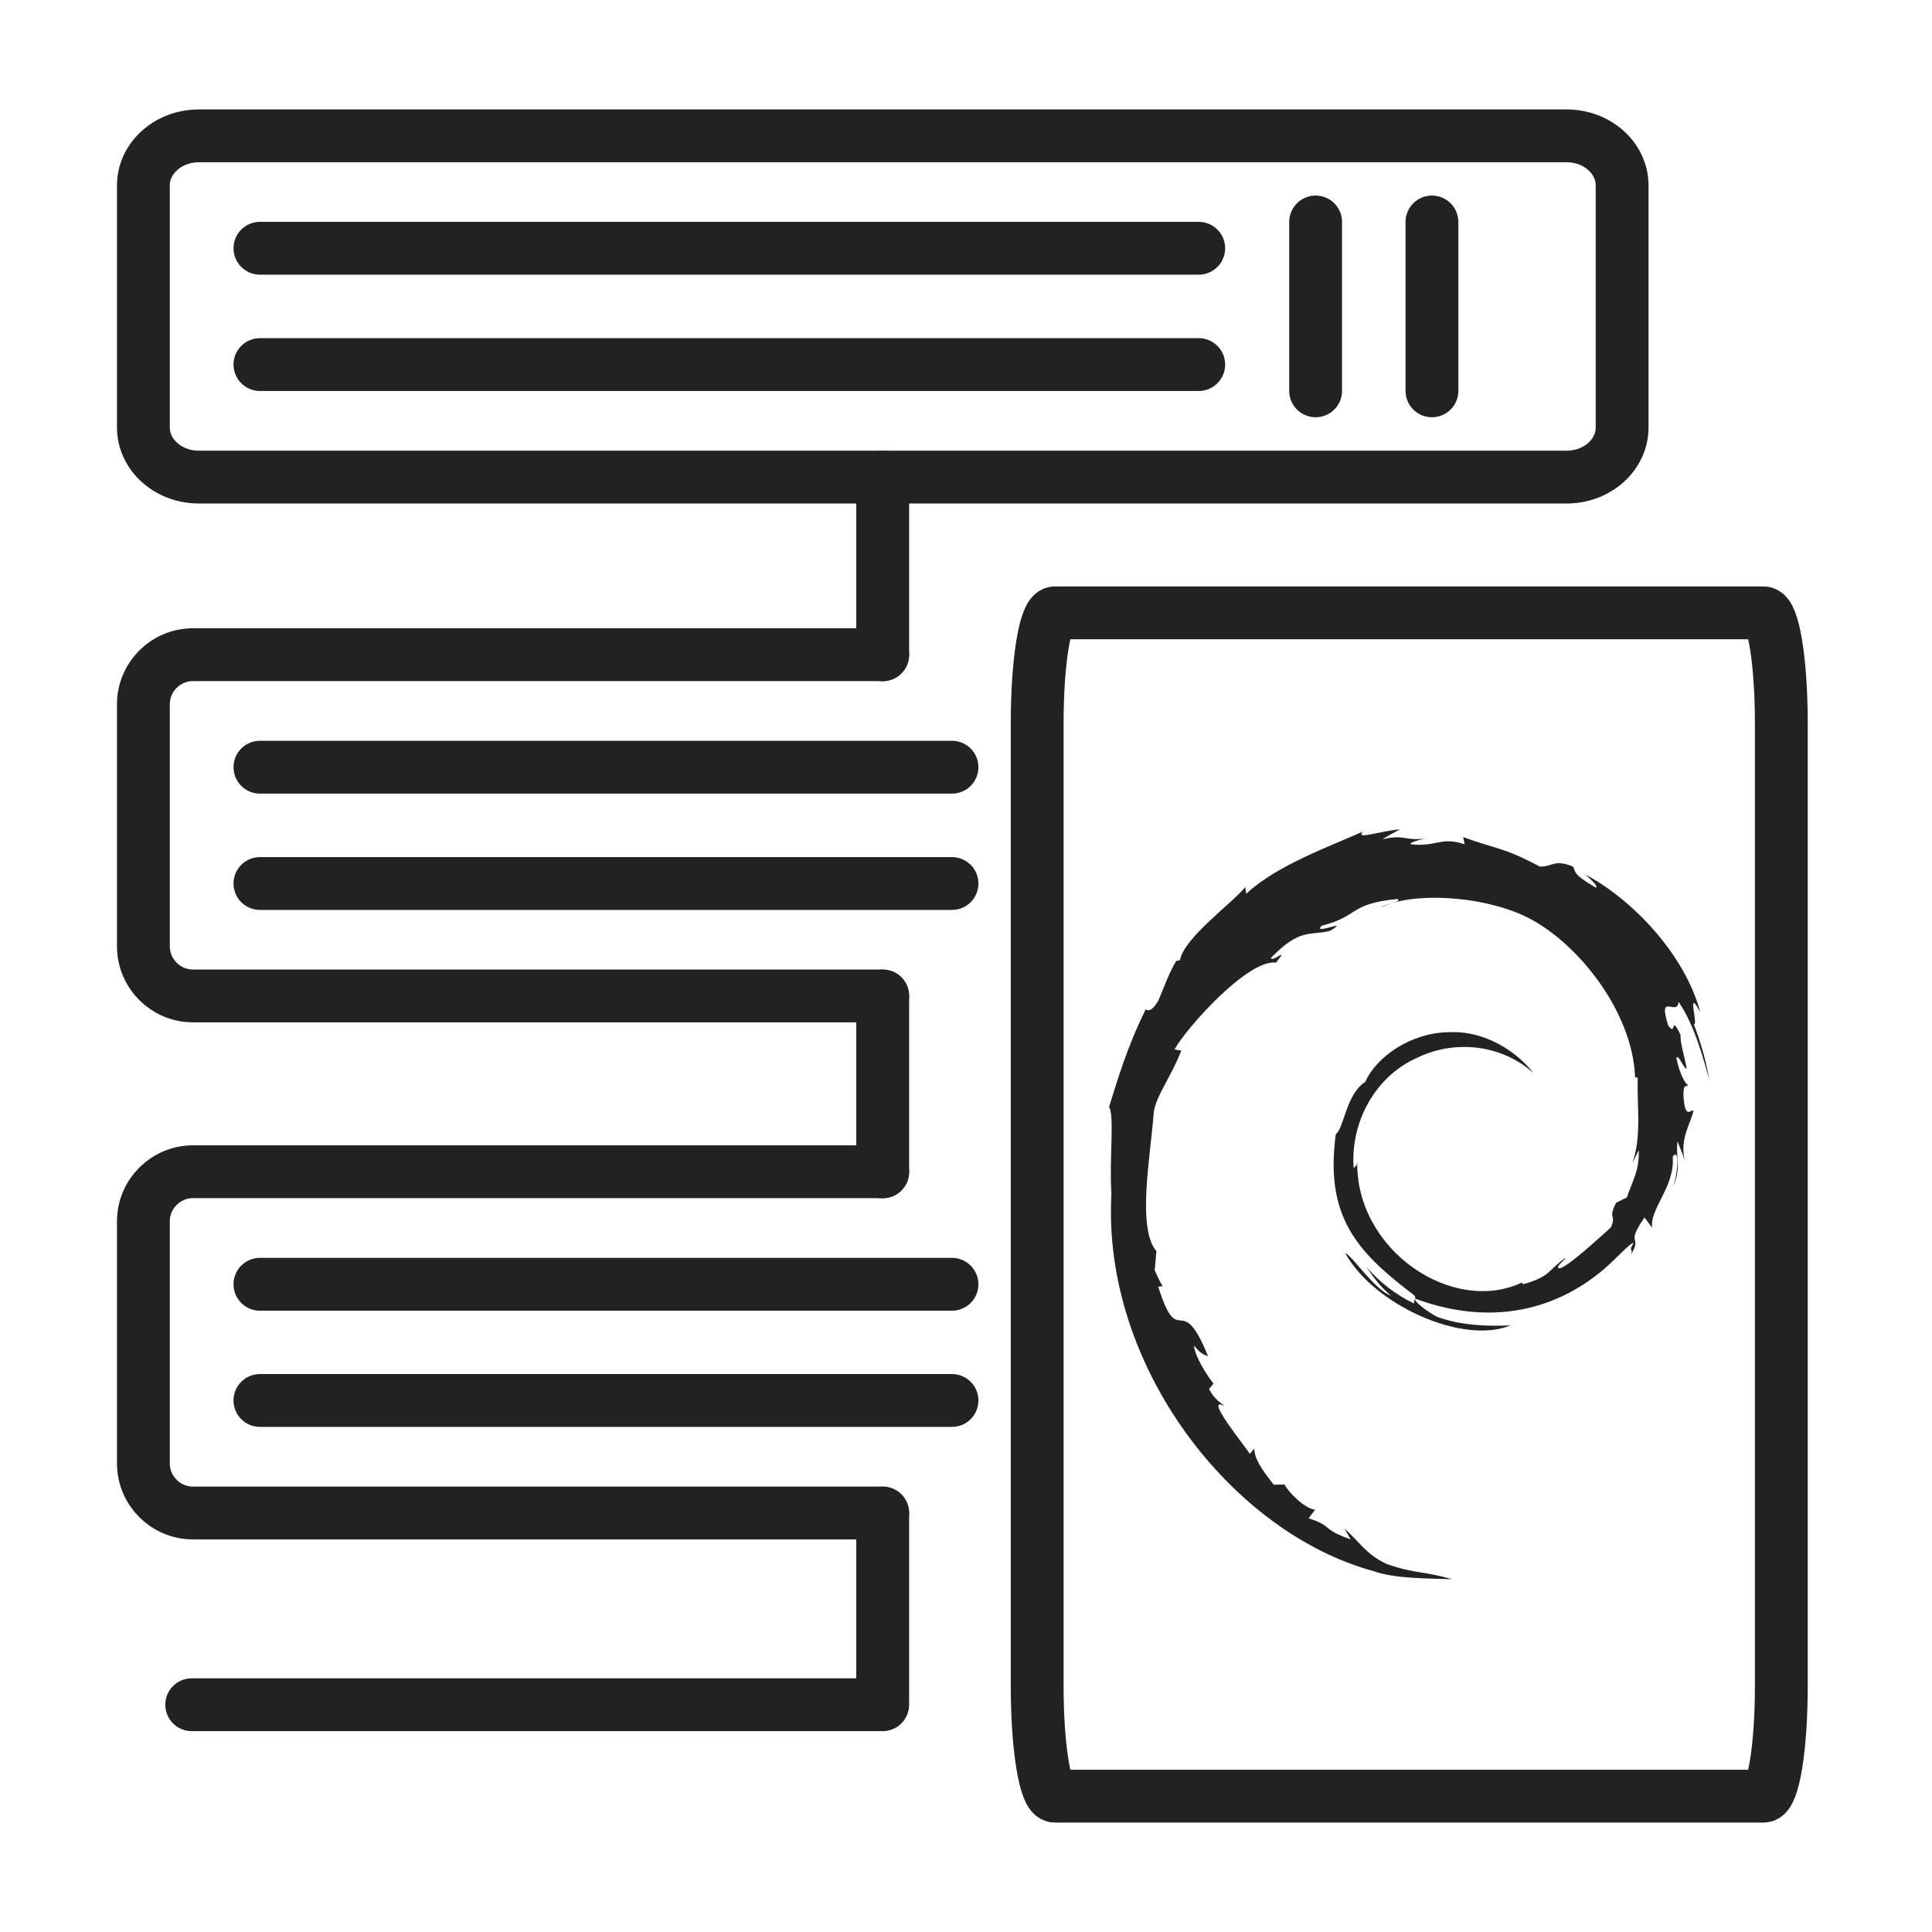
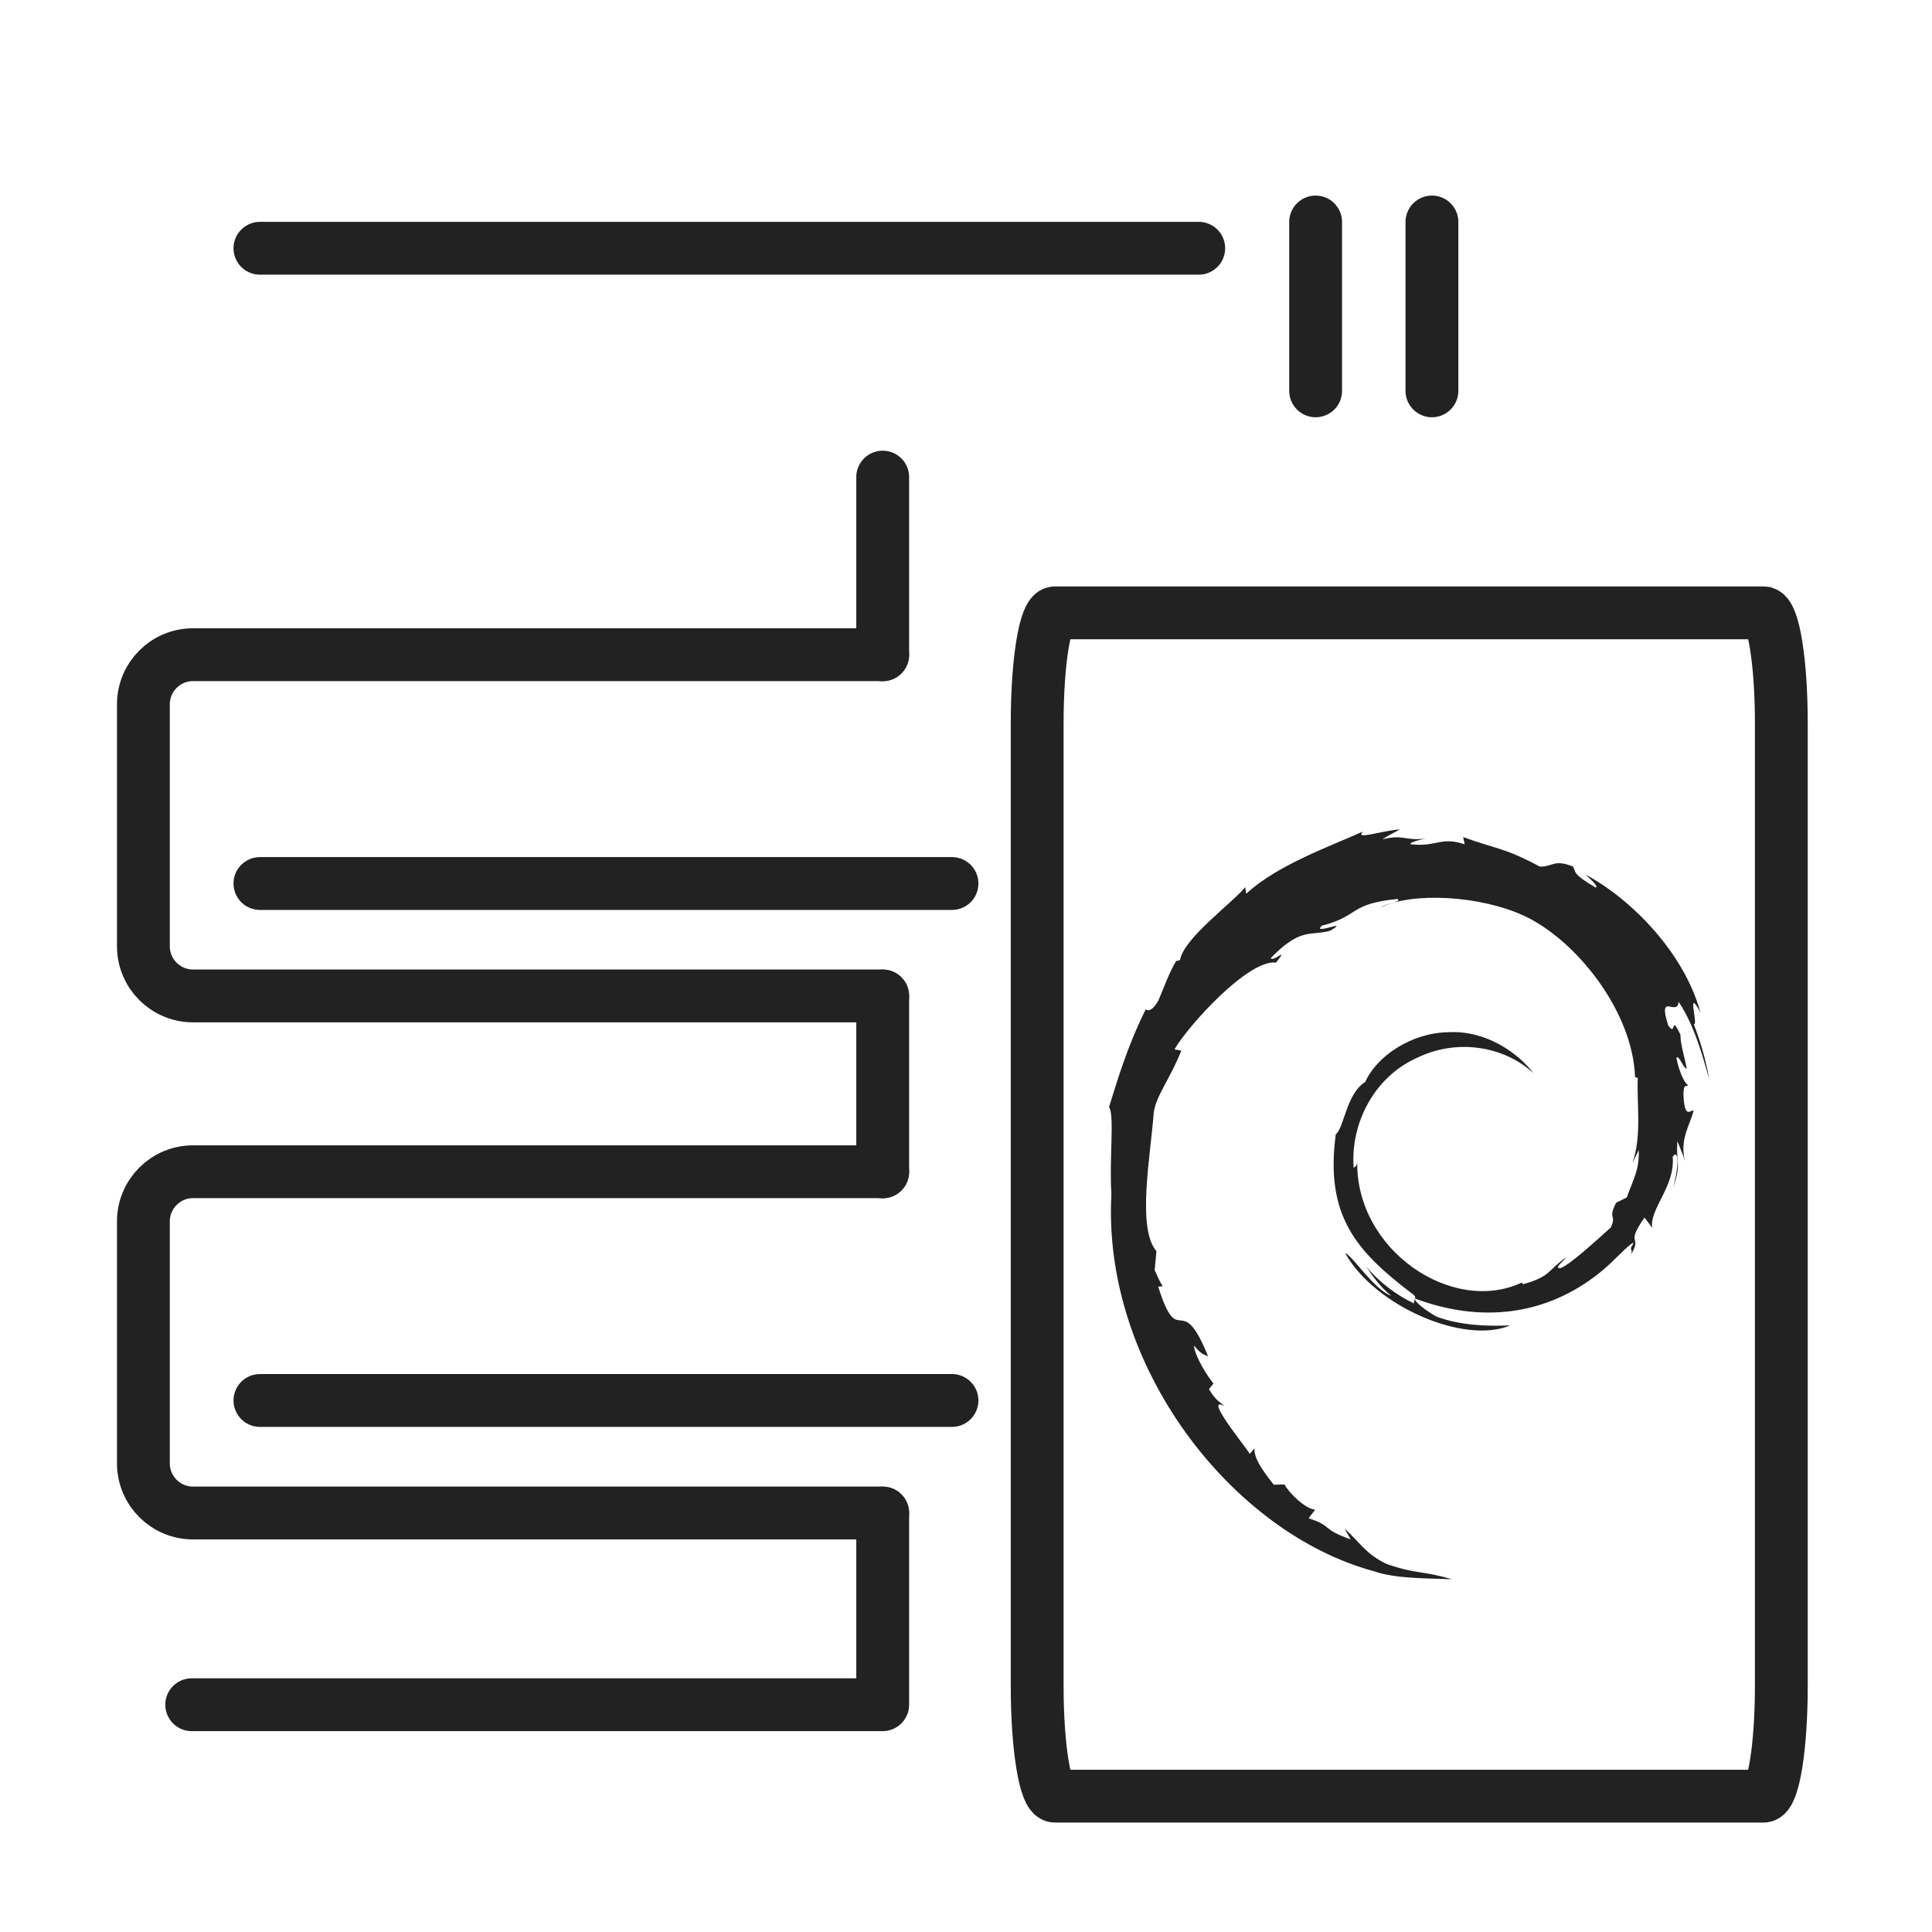
<svg xmlns="http://www.w3.org/2000/svg" width="256" height="256" viewBox="0 0 256 256" fill="none">
-   <path d="M207.585 18H26.354C22.293 18 19 20.943 19 24.573V56.644C19 60.275 22.293 63.218 26.354 63.218H207.585C211.646 63.218 214.939 60.275 214.939 56.644V24.573C214.939 20.943 211.646 18 207.585 18Z" stroke="#222222" stroke-width="7" stroke-miterlimit="22.926" stroke-linecap="round" stroke-linejoin="round" />
  <path d="M116.962 200.48C86.499 200.48 56.036 200.48 25.573 200.48C21.951 200.48 19 197.529 19 193.906C19 183.211 19 172.531 19 161.835C19 158.213 21.951 155.262 25.573 155.262C56.036 155.262 86.499 155.262 116.962 155.262M116.962 131.966C86.499 131.966 56.036 131.966 25.573 131.966C21.951 131.966 19 129.015 19 125.392C19 114.697 19 104.017 19 93.321C19 89.699 21.951 86.748 25.573 86.748C56.036 86.748 86.499 86.748 116.962 86.748" stroke="#222222" stroke-width="7" stroke-miterlimit="22.926" stroke-linecap="round" stroke-linejoin="round" />
  <path d="M116.962 63.218V86.764M116.962 131.982V155.278M116.962 200.496V225.884H25.402" stroke="#222222" stroke-width="7" stroke-miterlimit="22.926" stroke-linecap="round" stroke-linejoin="round" />
  <path d="M34.442 32.896H158.838" stroke="#222222" stroke-width="7" stroke-miterlimit="22.926" stroke-linecap="round" stroke-linejoin="round" />
-   <path d="M34.442 48.307H158.838" stroke="#222222" stroke-width="7" stroke-miterlimit="22.926" stroke-linecap="round" stroke-linejoin="round" />
  <path d="M189.739 29.414V51.788" stroke="#222222" stroke-width="7" stroke-miterlimit="22.926" stroke-linecap="round" stroke-linejoin="round" />
  <path d="M174.327 29.414V51.788" stroke="#222222" stroke-width="7" stroke-miterlimit="22.926" stroke-linecap="round" stroke-linejoin="round" />
-   <path d="M34.442 101.659H126.143" stroke="#222222" stroke-width="7" stroke-miterlimit="22.926" stroke-linecap="round" stroke-linejoin="round" />
  <path d="M34.442 117.07H126.143" stroke="#222222" stroke-width="7" stroke-miterlimit="22.926" stroke-linecap="round" stroke-linejoin="round" />
-   <path d="M34.442 170.173H126.143" stroke="#222222" stroke-width="7" stroke-miterlimit="22.926" stroke-linecap="round" stroke-linejoin="round" />
  <path d="M34.442 185.569H126.143" stroke="#222222" stroke-width="7" stroke-miterlimit="22.926" stroke-linecap="round" stroke-linejoin="round" />
  <path d="M233.676 81.205H139.789C138.487 81.205 137.432 87.713 137.432 95.742V223.463C137.432 231.492 138.487 238 139.789 238H233.676C234.978 238 236.034 231.492 236.034 223.463V95.742C236.034 87.713 234.978 81.205 233.676 81.205Z" stroke="#222222" stroke-width="7" stroke-miterlimit="22.926" stroke-linecap="round" stroke-linejoin="round" />
  <path fill-rule="evenodd" clip-rule="evenodd" d="M186.928 111.871C190.394 112.261 190.894 110.809 194.079 111.871L193.876 110.918C198.279 112.527 199.232 112.261 204.025 114.822C205.712 114.9 205.868 113.791 208.429 114.822C208.866 115.603 208.304 115.774 211.458 117.617C211.817 117.461 210.864 116.602 210.084 115.884C216.376 119.241 223.231 126.454 225.307 134.136C223.371 130.545 225.104 135.994 224.433 135.713C225.338 138.04 226.041 140.491 226.478 143.005C225.885 140.96 224.636 135.947 222.419 132.747C222.262 134.792 219.592 131.295 221.045 135.869C222.184 137.493 221.279 134.214 222.668 137.103C222.668 138.477 223.184 139.82 223.496 141.6C223.028 141.568 222.465 139.664 222.122 140.179C222.59 142.427 223.34 143.614 223.652 143.77C223.496 144.16 223.106 143.411 223.059 144.957C223.215 148.47 223.996 147.002 224.402 147.158C224.042 148.86 222.512 150.906 223.262 153.857C223.028 152.998 222.59 152.092 222.278 151.218C221.997 153.779 222.871 154.263 221.685 157.339C222.512 154.575 222.434 152.092 221.638 153.279C221.997 157.182 218.531 160.211 218.921 162.694L217.906 161.32C215.189 165.27 217.828 163.49 215.97 166.488C216.641 165.302 215.611 166.02 216.485 164.677C215.892 164.724 213.847 167.16 212.004 168.612C204.681 174.498 196 175.232 187.537 172.078C187.225 172.359 189.067 173.78 190.41 174.483C193.642 175.669 197.249 175.747 200.122 175.622C193.939 178.23 182.103 172.984 178.247 166.051C179.106 166.254 182.103 170.938 184.336 171.688C182.993 170.626 181.979 169.236 181.042 167.862C182.806 169.908 185.008 171.61 187.381 172.718C187.225 172.125 188.052 172 186.913 171.266C179.746 165.786 175.546 161.086 176.998 150.297C178.106 149.469 178.372 144.941 180.901 143.364C182.4 139.976 186.991 136.853 191.878 136.775C196.874 136.494 201.09 139.461 203.213 142.224C199.357 138.633 193.064 137.54 187.678 140.21C182.166 142.693 178.903 148.766 179.371 154.793C179.558 154.481 179.761 154.669 179.839 153.935C179.652 165.676 192.471 174.28 201.668 169.939L201.793 170.173C205.524 169.143 205.056 168.315 207.492 166.629C207.304 167.019 205.837 168.05 206.711 168.05C207.882 167.737 211.629 164.271 213.441 162.647C214.268 160.836 212.972 161.664 214.143 159.368L215.564 158.666C216.345 156.386 217.25 155.074 217.141 152.389L216.314 154.091C217.578 150.39 216.86 146.315 217.016 142.818L216.657 142.74C216.345 133.902 208.756 124.518 201.98 121.364C196.156 118.647 187.147 118.179 183.009 120.224C183.602 119.709 185.835 119.522 185.179 119.116C178.684 119.756 180.152 121.395 175.14 122.66C173.766 124.003 179.121 121.629 176.248 123.331C173.578 124.05 172.345 122.863 168.379 126.954C168.738 127.547 170.893 125.252 169.081 127.547C165.381 127.079 157.324 136.057 155.622 139.055L156.528 139.211C155.076 142.911 153.14 145.238 152.874 147.455C152.484 152.904 150.595 162.757 153.233 165.786L152.999 168.315C153.358 169.033 153.624 169.767 154.061 170.439L153.468 170.485C156.216 179.198 156.419 170.642 160.072 179.713C159.526 179.51 159.01 179.323 158.23 178.292C158.152 179.073 159.338 181.478 160.79 183.336L160.197 184.054C160.993 185.506 161.727 185.834 162.289 186.334C159.307 184.725 165.084 191.736 165.6 192.642L166.224 191.923C166.146 193.11 167.083 194.609 168.785 196.732L170.206 196.701C170.799 197.841 172.954 199.933 174.265 200.043L173.391 201.182C176.654 202.213 174.968 202.572 178.981 203.977L178.153 202.556C180.199 204.321 180.87 205.867 183.743 207.241C187.756 208.615 188.271 208.068 192.393 209.255C188.896 209.13 184.805 209.177 182.041 208.193C163.195 203.103 146.004 180.978 147.269 158.197C146.957 153.576 147.706 147.83 146.957 146.674C148.065 143.161 149.283 138.867 151.797 133.777C151.641 133.418 152.234 134.761 153.483 132.59C154.233 130.857 154.857 128.999 155.841 127.344L156.356 127.219C156.871 124.299 163.117 119.803 165.006 117.554L165.131 118.429C169.222 114.603 176.498 112.043 180.589 110.184C179.496 111.371 182.993 110.06 185.507 109.903C184.711 110.341 183.93 110.7 183.181 111.215C186.163 110.497 186.054 111.496 189.114 111.09C188.021 111.246 186.71 111.683 186.913 111.84L186.928 111.871Z" fill="#222222" />
</svg>